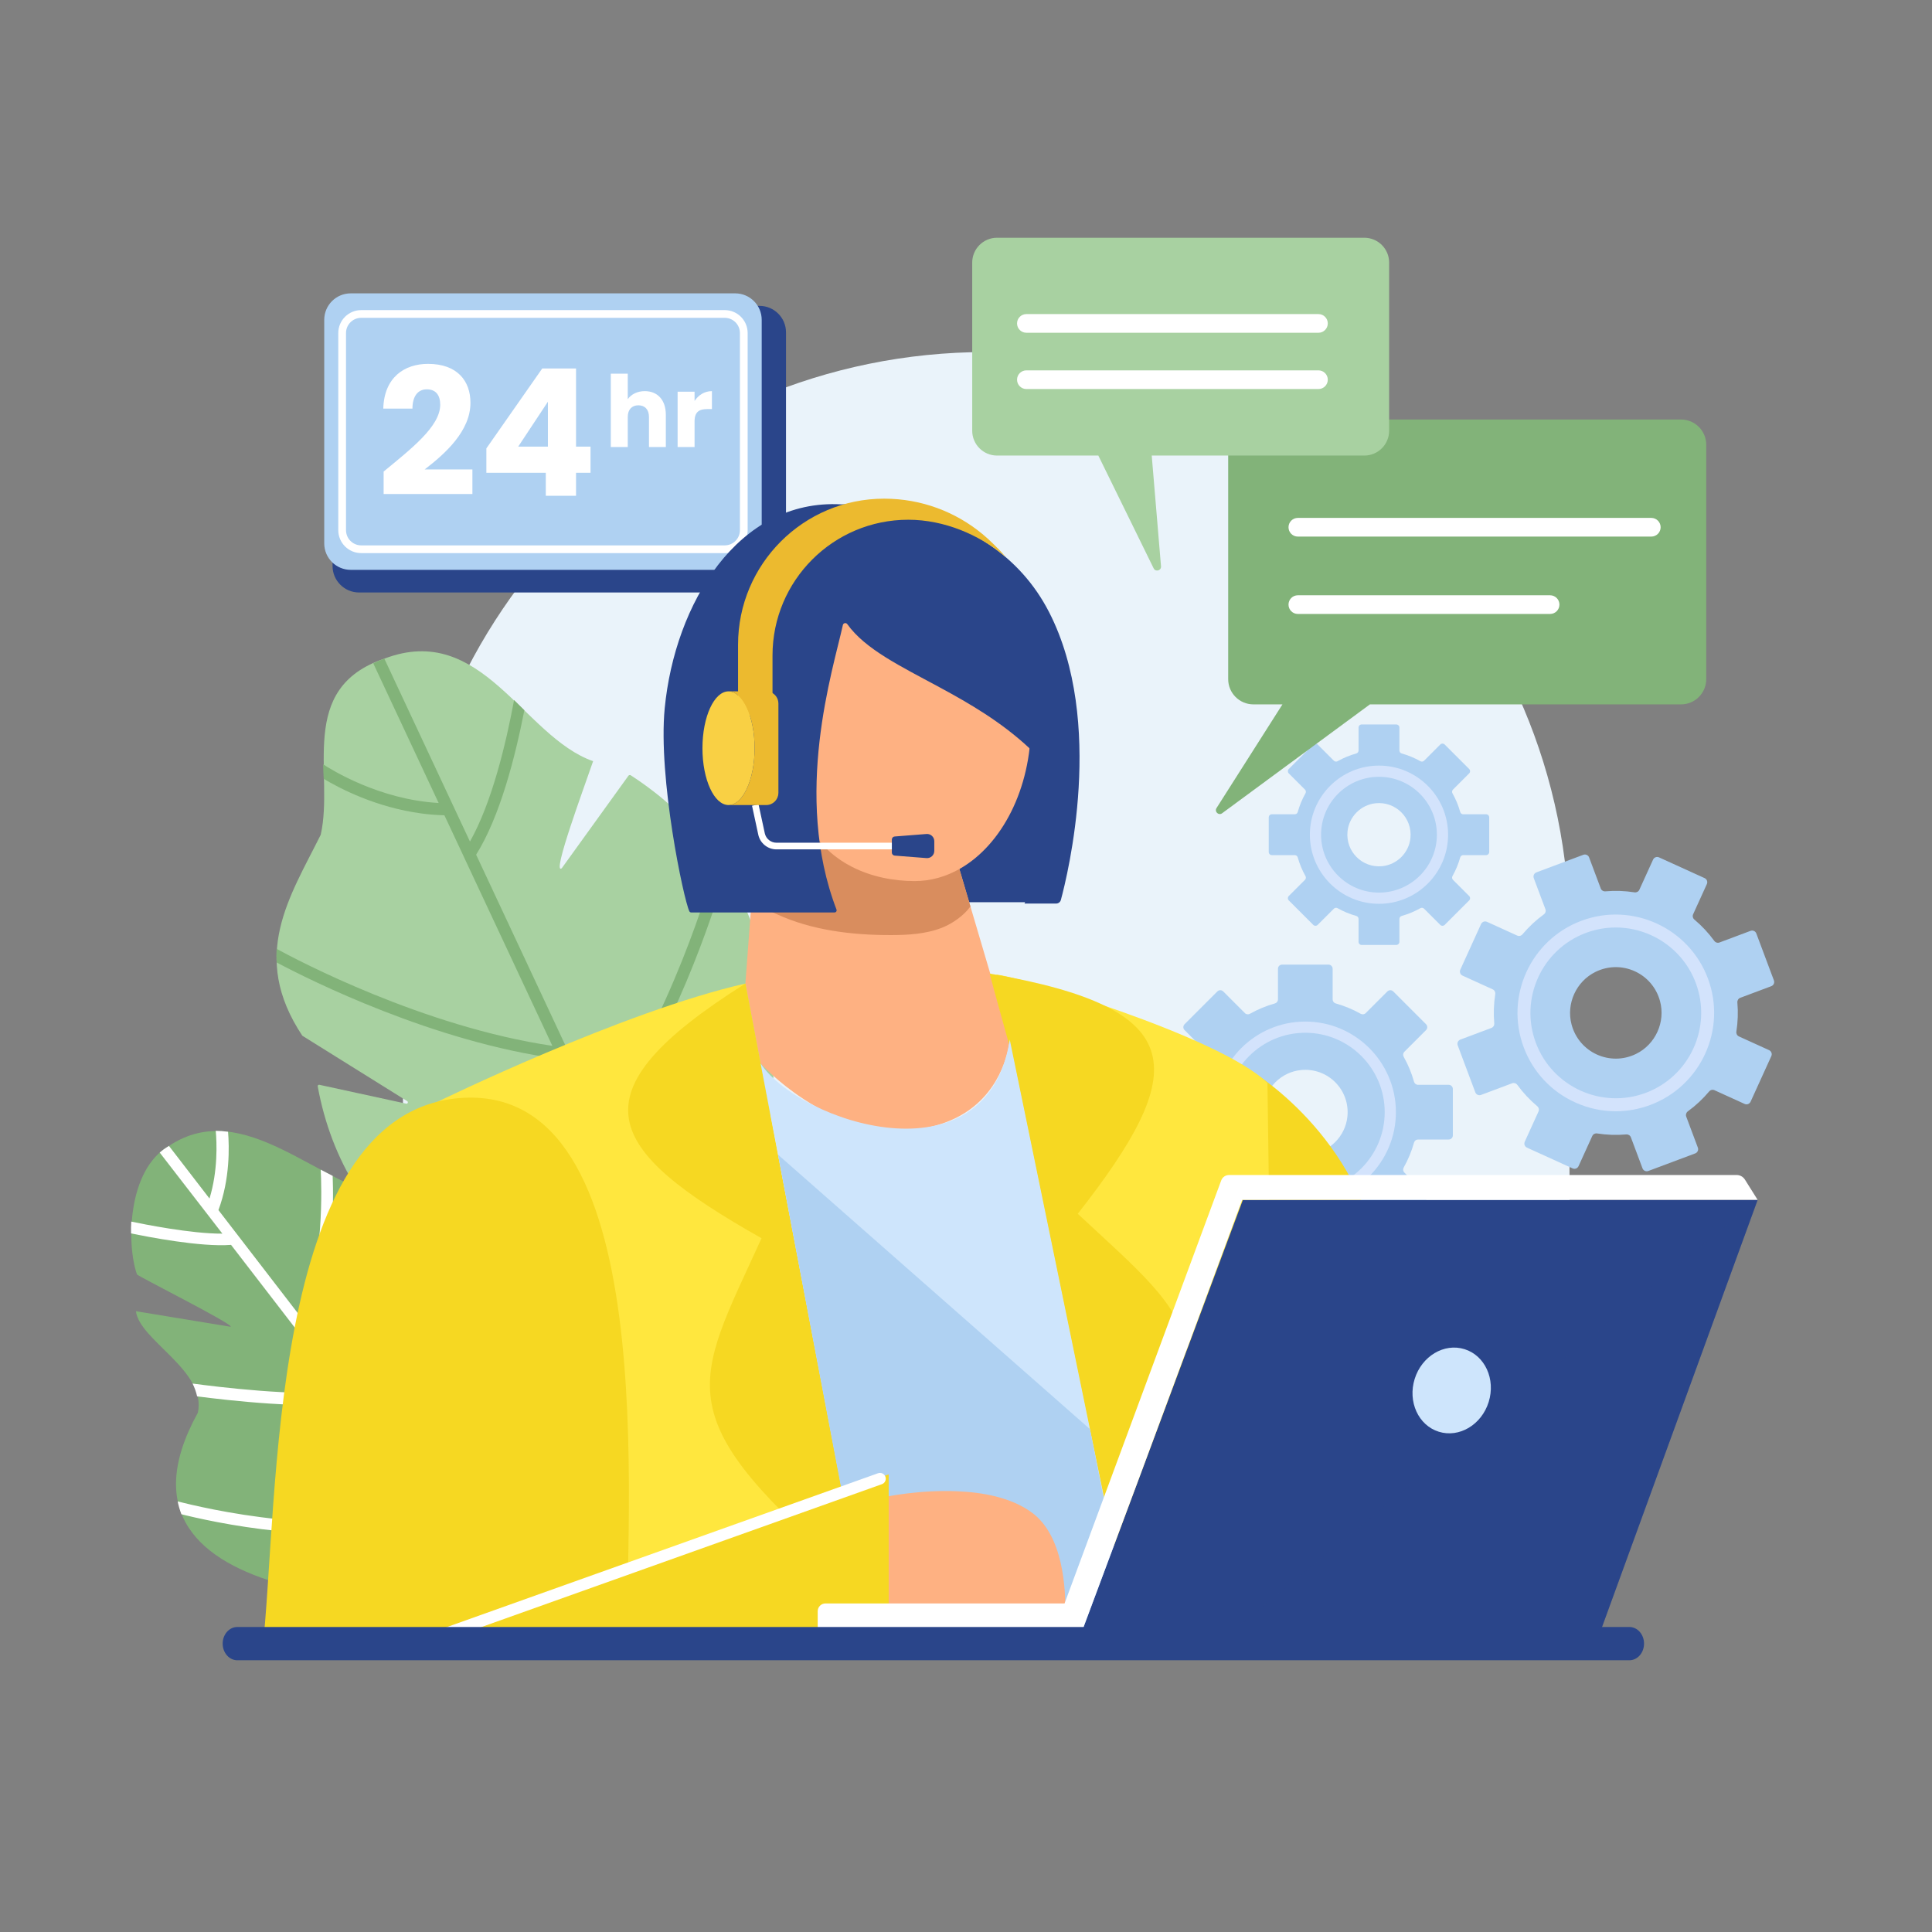
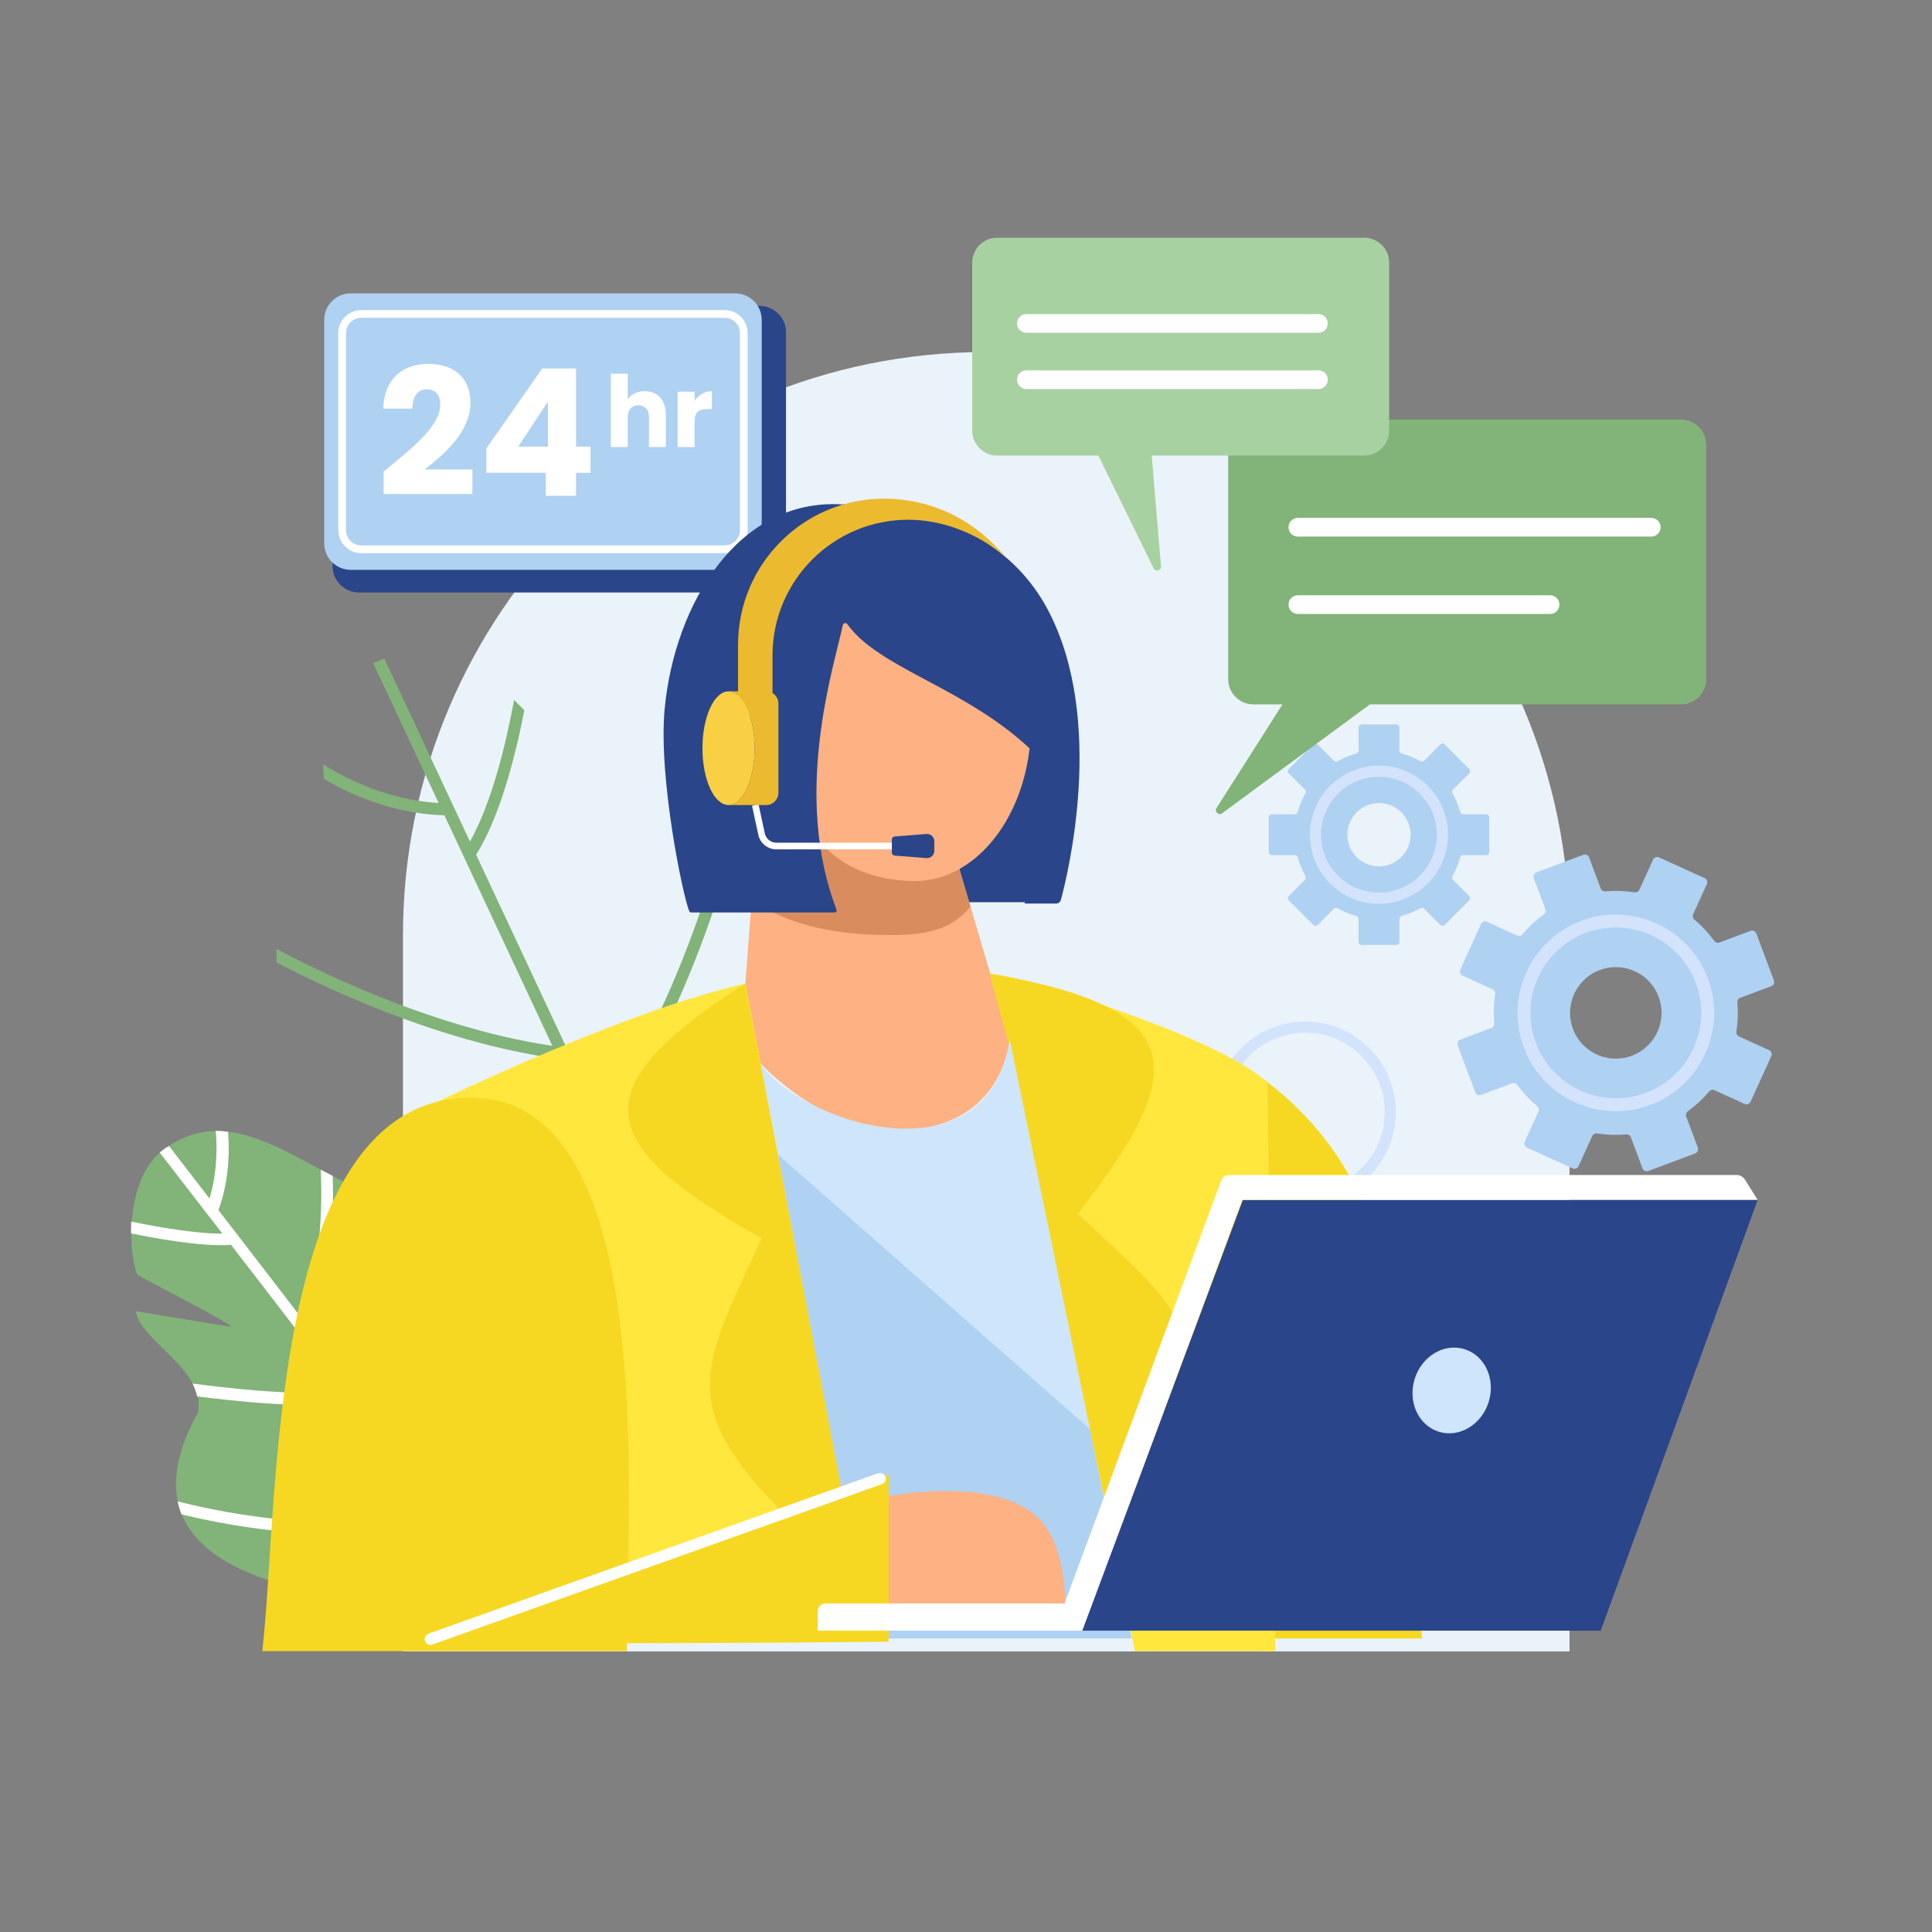
<svg xmlns="http://www.w3.org/2000/svg" version="1.1" x="0px" y="0px" viewBox="0 0 500 500" style="enable-background:new 0 0 500 500;" xml:space="preserve">
  <rect x="0" y="0" width="500" height="500" fill="#808080" stroke="none" />
  <g id="BACKGROUND">
    <g>
      <path style="fill:#EAF3FA;" d="M104.288,427.384V242.057c0-83.367,67.582-150.949,150.949-150.949h0    c83.367,0,150.949,67.582,150.949,150.949v185.326" />
    </g>
    <g>
      <g>
        <g>
          <path style="fill:#AFD1F2;" d="M459.086,253.727l-4.551-12.144c-0.225-0.601-0.894-0.905-1.495-0.68l-8.033,3.01      c-0.493,0.185-1.041,0.01-1.351-0.415c-1.505-2.061-3.239-3.908-5.152-5.517c-0.403-0.339-0.54-0.898-0.322-1.377l3.552-7.808      c0.266-0.584,0.008-1.272-0.576-1.538l-11.805-5.37c-0.584-0.266-1.272-0.008-1.538,0.576l-3.552,7.808      c-0.218,0.479-0.729,0.744-1.249,0.663c-2.469-0.385-5.001-0.478-7.544-0.258c-0.524,0.045-1.016-0.253-1.201-0.746l-3.01-8.033      c-0.225-0.6-0.894-0.905-1.495-0.68l-12.144,4.551c-0.601,0.225-0.905,0.894-0.68,1.495l3.01,8.033      c0.185,0.493,0.01,1.041-0.415,1.351c-2.062,1.505-3.909,3.239-5.517,5.152c-0.339,0.403-0.898,0.54-1.377,0.322l-7.808-3.552      c-0.584-0.266-1.272-0.007-1.538,0.576l-5.37,11.805c-0.266,0.584-0.008,1.272,0.576,1.538l7.808,3.552      c0.479,0.218,0.743,0.729,0.662,1.249c-0.385,2.469-0.478,5.001-0.258,7.544c0.045,0.524-0.253,1.016-0.746,1.201l-8.033,3.01      c-0.6,0.225-0.905,0.894-0.68,1.495l4.551,12.144c0.225,0.601,0.894,0.905,1.495,0.68l8.033-3.01      c0.493-0.185,1.041-0.01,1.352,0.415c1.505,2.061,3.239,3.908,5.152,5.517c0.403,0.339,0.54,0.898,0.322,1.377l-3.552,7.808      c-0.266,0.584-0.008,1.272,0.576,1.538l11.805,5.37c0.584,0.266,1.272,0.008,1.538-0.576l3.552-7.808      c0.218-0.479,0.73-0.743,1.25-0.662c2.469,0.385,5.001,0.478,7.544,0.258c0.524-0.046,1.016,0.253,1.201,0.746l3.01,8.033      c0.225,0.6,0.894,0.905,1.495,0.68l12.145-4.551c0.6-0.225,0.905-0.894,0.68-1.495l-3.01-8.033      c-0.185-0.493-0.01-1.041,0.415-1.352c2.061-1.505,3.908-3.239,5.517-5.152c0.339-0.403,0.898-0.54,1.377-0.322l7.808,3.552      c0.584,0.266,1.272,0.008,1.538-0.576l5.37-11.805c0.266-0.584,0.008-1.272-0.576-1.538l-7.808-3.552      c-0.479-0.218-0.744-0.729-0.663-1.249c0.385-2.469,0.478-5.001,0.258-7.544c-0.045-0.524,0.253-1.016,0.746-1.201l8.033-3.01      C459.006,254.997,459.311,254.327,459.086,253.727z M429.624,259.131c1.43,5.381-1.194,11.15-6.189,13.608      c-6.751,3.322-14.785-0.333-16.718-7.604c-1.43-5.381,1.194-11.15,6.19-13.607C419.658,248.206,427.691,251.86,429.624,259.131z      " />
        </g>
        <g>
          <g>
            <path style="fill:#D3E3FC;" d="M418.158,287.593c-3.586,0-7.162-0.767-10.523-2.297c-6.187-2.815-10.907-7.869-13.292-14.234       c-4.924-13.138,1.76-27.833,14.899-32.756c13.136-4.926,27.833,1.759,32.756,14.899l0,0       c4.924,13.138-1.76,27.833-14.899,32.756C424.193,287.05,421.172,287.593,418.158,287.593z M418.146,240.036       c-2.572,0-5.183,0.451-7.73,1.405c-11.41,4.275-17.213,17.037-12.939,28.446c4.275,11.409,17.034,17.215,28.446,12.939       c11.409-4.275,17.213-17.036,12.939-28.446C435.541,245.516,427.098,240.036,418.146,240.036z" />
          </g>
        </g>
      </g>
      <g>
        <g>
          <path style="fill:#AFD1F2;" d="M385.408,220.504v-8.967c0-0.443-0.359-0.803-0.803-0.803h-5.931      c-0.364,0-0.677-0.246-0.774-0.597c-0.474-1.7-1.149-3.316-1.997-4.821c-0.179-0.317-0.132-0.712,0.126-0.97l4.194-4.194      c0.314-0.314,0.314-0.822,0-1.135l-6.34-6.34c-0.313-0.314-0.822-0.314-1.135,0l-4.194,4.194      c-0.257,0.257-0.653,0.305-0.97,0.126c-1.505-0.849-3.122-1.523-4.821-1.997c-0.35-0.098-0.597-0.411-0.597-0.774v-5.931      c0-0.443-0.359-0.803-0.803-0.803h-8.967c-0.443,0-0.803,0.359-0.803,0.803v5.931c0,0.364-0.246,0.677-0.597,0.774      c-1.7,0.474-3.316,1.149-4.821,1.997c-0.317,0.179-0.712,0.132-0.97-0.126l-4.194-4.194c-0.314-0.314-0.822-0.314-1.135,0      l-6.34,6.34c-0.314,0.313-0.314,0.822,0,1.135l4.194,4.194c0.257,0.257,0.304,0.653,0.126,0.97      c-0.849,1.505-1.523,3.121-1.997,4.821c-0.098,0.35-0.41,0.597-0.774,0.597h-5.931c-0.443,0-0.803,0.359-0.803,0.803v8.967      c0,0.443,0.359,0.803,0.803,0.803h5.931c0.364,0,0.677,0.246,0.774,0.597c0.474,1.7,1.149,3.316,1.997,4.821      c0.179,0.317,0.131,0.712-0.126,0.97l-4.194,4.194c-0.314,0.313-0.314,0.822,0,1.135l6.34,6.34c0.314,0.313,0.822,0.313,1.135,0      l4.194-4.194c0.257-0.257,0.653-0.305,0.97-0.126c1.505,0.849,3.121,1.523,4.821,1.997c0.35,0.098,0.597,0.411,0.597,0.774      v5.931c0,0.443,0.359,0.803,0.803,0.803h8.967c0.443,0,0.803-0.359,0.803-0.803v-5.931c0-0.364,0.246-0.676,0.597-0.774      c1.7-0.474,3.316-1.149,4.821-1.997c0.317-0.179,0.712-0.132,0.97,0.126l4.194,4.194c0.314,0.313,0.822,0.313,1.135,0l6.34-6.34      c0.314-0.314,0.314-0.822,0-1.135l-4.194-4.194c-0.257-0.257-0.304-0.653-0.126-0.97c0.849-1.505,1.523-3.122,1.997-4.821      c0.098-0.35,0.411-0.597,0.774-0.597h5.931C385.048,221.307,385.408,220.947,385.408,220.504z M365.022,216.856      c-0.379,3.831-3.478,6.929-7.308,7.309c-5.177,0.513-9.491-3.802-8.979-8.979c0.379-3.83,3.478-6.929,7.309-7.308      C361.22,207.365,365.535,211.679,365.022,216.856z" />
        </g>
        <g>
          <g>
            <path style="fill:#D3E3FC;" d="M356.878,233.906c-9.862,0-17.886-8.023-17.886-17.886c0-9.862,8.024-17.886,17.886-17.886       c9.862,0,17.886,8.023,17.886,17.886C374.764,225.883,366.74,233.906,356.878,233.906z M356.878,201.036       c-8.263,0-14.984,6.722-14.984,14.984c0,8.262,6.721,14.984,14.984,14.984c8.263,0,14.984-6.722,14.984-14.984       C371.863,207.758,365.141,201.036,356.878,201.036z" />
          </g>
        </g>
      </g>
      <g>
        <g>
-           <path style="fill:#AFD1F2;" d="M375.998,293.829v-12.002c0-0.594-0.481-1.075-1.075-1.075h-7.939      c-0.487,0-0.906-0.329-1.036-0.798c-0.635-2.275-1.538-4.439-2.673-6.454c-0.239-0.424-0.176-0.954,0.168-1.298l5.614-5.614      c0.42-0.42,0.42-1.1,0-1.52l-8.487-8.487c-0.42-0.42-1.1-0.42-1.52,0l-5.614,5.614c-0.344,0.344-0.874,0.408-1.298,0.168      c-2.015-1.136-4.178-2.038-6.454-2.673c-0.469-0.131-0.798-0.549-0.798-1.036v-7.939c0-0.594-0.481-1.075-1.075-1.075h-12.002      c-0.594,0-1.075,0.481-1.075,1.075v7.939c0,0.487-0.33,0.905-0.799,1.036c-2.275,0.635-4.439,1.538-6.454,2.673      c-0.424,0.239-0.953,0.176-1.298-0.168l-5.614-5.614c-0.42-0.42-1.1-0.42-1.52,0l-8.487,8.487c-0.42,0.42-0.42,1.1,0,1.52      l5.614,5.614c0.345,0.344,0.408,0.874,0.168,1.298c-1.136,2.015-2.038,4.178-2.673,6.454c-0.131,0.469-0.55,0.798-1.036,0.798      h-7.939c-0.594,0-1.075,0.481-1.075,1.075v12.002c0,0.594,0.481,1.075,1.075,1.075h7.939c0.487,0,0.906,0.33,1.036,0.799      c0.635,2.275,1.538,4.439,2.673,6.454c0.239,0.424,0.176,0.953-0.168,1.298l-5.614,5.614c-0.42,0.42-0.42,1.1,0,1.52      l8.487,8.487c0.42,0.42,1.1,0.42,1.52,0l5.614-5.614c0.344-0.344,0.874-0.408,1.298-0.168c2.015,1.136,4.178,2.038,6.454,2.673      c0.469,0.131,0.799,0.549,0.799,1.036v7.939c0,0.594,0.481,1.075,1.075,1.075h12.002c0.594,0,1.075-0.481,1.075-1.075v-7.939      c0-0.487,0.33-0.905,0.798-1.036c2.275-0.635,4.439-1.538,6.454-2.673c0.424-0.239,0.954-0.176,1.298,0.168l5.614,5.614      c0.42,0.42,1.1,0.42,1.52,0l8.487-8.487c0.42-0.42,0.42-1.1,0-1.52l-5.614-5.614c-0.344-0.345-0.408-0.874-0.168-1.298      c1.136-2.015,2.038-4.178,2.673-6.454c0.131-0.469,0.549-0.799,1.036-0.799h7.939      C375.517,294.903,375.998,294.422,375.998,293.829z M348.71,288.945c-0.508,5.128-4.655,9.275-9.783,9.783      c-6.929,0.686-12.705-5.089-12.019-12.019c0.508-5.128,4.655-9.275,9.783-9.783C343.621,276.241,349.396,282.016,348.71,288.945      z" />
-         </g>
+           </g>
        <g>
          <g>
            <path style="fill:#D3E3FC;" d="M337.809,311.278c-12.93,0-23.45-10.52-23.45-23.45c0-12.93,10.52-23.45,23.45-23.45       s23.45,10.52,23.45,23.45C361.259,300.758,350.74,311.278,337.809,311.278z M337.809,267.279       c-11.33,0-20.549,9.219-20.549,20.549c0,11.33,9.219,20.549,20.549,20.549c11.33,0,20.549-9.219,20.549-20.549       C358.358,276.497,349.14,267.279,337.809,267.279z" />
          </g>
        </g>
      </g>
    </g>
    <g>
      <g>
        <g>
          <path style="fill:#82B379;" d="M133.624,413.25c-0.362,0.924-0.548,1.429-0.617,1.572      c-21.819,1.019-110.479,2.717-81.797-49.221c2.308-10.922-15.056-18.618-16.038-26.261c0.001,0,24.506,4.027,24.506,4.027      c1.173-0.459-24.326-13.246-24.23-13.556c-2.76-7.818-2.471-27.097,8.279-33.25c19.494-12.97,38.991,10.707,58.216,13.776      c2.21,9.255,2.431,33.31,2.431,33.31l8.908-27.27C151.611,337.408,144.736,385.047,133.624,413.25z" />
        </g>
        <g>
          <path style="fill:#FFFFFF;" d="M133.624,413.25c-0.346,0.901-0.564,1.436-0.603,1.556l-0.014,0.017c0,0-0.626,0.038-1.77,0.082      l-17.062-22.148c-23.098,8.439-55.008,2.075-66.028-0.576c-0.432-0.104-0.837-0.201-1.201-0.299      c-0.43-1.148-0.752-2.25-0.961-3.325c6.085,1.583,41.684,10.187,66.287,1.733l-21.025-27.299      c-11.659,1.781-32.192-0.563-40.235-1.613c-0.25-1.154-0.651-2.255-1.172-3.316c6.068,0.823,26.921,3.413,39.2,2.07      l-29.243-37.96c-7.867,0.614-21.707-2.099-25.873-2.972c-0.032-0.983-0.015-2.003,0.048-3.052      c2.879,0.603,15.538,3.181,23.58,3.116l-16.215-20.978c0,0,0.693-0.594,1.055-0.854c0.461-0.331,1.335-0.87,1.335-0.87      l10.491,13.615c2.209-7.197,1.893-14.485,1.618-17.515c1.063,0.007,2.117,0.091,3.185,0.239      c0.323,3.867,0.522,12.221-2.489,20.27l21.623,28.08c5.741-14.852,5.076-34.329,4.846-38.542      c1.032,0.547,2.067,1.084,3.094,1.61c0.27,6.859,0.311,25.419-5.809,39.693l40.211,52.197      c13.791-26.563,13.068-56.388,12.861-60.944l3.076,5.117c-0.121,11.131-1.882,36.062-13.922,58.451L133.624,413.25z" />
        </g>
      </g>
      <g>
        <g>
-           <path style="fill:#A8D1A1;" d="M180.829,344.242c-0.602,1.079-0.949,1.649-0.949,1.649      c-58.238,0.308-90.672-26.553-97.659-64.763c-0.028-0.243,0.193-0.438,0.432-0.386l22.472,4.884      c0.391,0.085,0.604-0.44,0.265-0.651l-27.149-16.932c-13.725-20.671-3.237-35.911,4.761-52.004      c3.586-15.751-6.327-37.871,16.466-45.581c25.28-9.659,35.867,20.153,54.03,26.537c-2.132,6.265-10.876,29.793-8.107,27.695      c0.001,0,17.248-23.93,17.248-23.93c0.143-0.199,0.424-0.244,0.624-0.103C223.665,239.99,195.395,321.2,180.829,344.242z" />
-         </g>
+           </g>
        <g>
          <path style="fill:#82B379;" d="M180.829,344.242c-0.602,1.079-0.949,1.649-0.949,1.649c-0.574-0.003-1.138,0.006-1.711-0.007      l-0.01-0.001l-11.898-25.412l-0.009-0.012c-12.02,1.865-27.933,0.741-41.996-1.119c-10.883-1.44-20.665-3.318-26.668-4.561      c-1.062-1.278-2.043-2.545-2.96-3.815c9.942,2.16,47.439,9.76,70.269,6.57l-20.378-43.514      c-32.322-4.348-64.272-20.347-72.923-24.935c-0.081-1.201-0.082-2.38-0.013-3.529c5.266,2.878,37.912,20.158,71.366,25.105      l-22.884-48.876c-0.032-0.077-0.064-0.144-0.096-0.221l-4.958-10.571c-2.029-0.049-3.99-0.215-5.898-0.467      c-11.776-1.557-21.205-6.489-25.334-8.966c-0.066-1.24-0.12-2.489-0.15-3.756c2.094,1.373,14.509,9.141,29.893,10.007      l-16.919-36.137l1.335-0.627l0.077-0.032c0.487-0.207,0.971-0.393,1.452-0.559l22.158,47.34      c5.66-10.043,9.312-25.268,11.42-36.626c0.897,0.87,1.783,1.749,2.658,2.627c-2.346,12.057-6.322,27.594-12.481,37.394      l31.883,68.112c18.545-26.186,28.586-60.437,30.381-66.911c0.792,1.117,1.552,2.23,2.269,3.358      c-3.142,10.658-13.434,42.465-31.128,66.791L180.829,344.242z" />
        </g>
      </g>
    </g>
  </g>
  <g id="OBJECTS">
    <g>
      <g>
        <g>
          <path style="fill:#82B379;" d="M435.044,108.57H324.381c-3.605,0-6.528,2.923-6.528,6.528v60.666      c0,3.605,2.923,6.528,6.528,6.528h7.515l-17.062,26.832c-0.597,0.939,0.548,2.01,1.445,1.349l38.253-28.181h80.512      c3.605,0,6.528-2.923,6.528-6.528v-60.666C441.572,111.493,438.65,108.57,435.044,108.57z" />
        </g>
        <g>
          <g>
            <path style="fill:#FFFFFF;" d="M427.354,138.869h-91.471c-1.335,0-2.418-1.082-2.418-2.418c0-1.335,1.082-2.418,2.418-2.418       h91.471c1.335,0,2.418,1.082,2.418,2.418C429.771,137.787,428.689,138.869,427.354,138.869z" />
          </g>
          <g>
            <path style="fill:#FFFFFF;" d="M401.162,158.892h-65.279c-1.335,0-2.418-1.082-2.418-2.418c0-1.335,1.082-2.418,2.418-2.418       h65.279c1.335,0,2.418,1.082,2.418,2.418C403.579,157.81,402.497,158.892,401.162,158.892z" />
          </g>
        </g>
      </g>
      <g>
        <g>
          <path style="fill:#A8D1A1;" d="M353.083,61.528h-95.051c-3.548,0-6.424,2.876-6.424,6.424v43.52      c0,3.548,2.876,6.424,6.424,6.424h26.214l14.319,29.193c0.49,0.998,1.998,0.581,1.905-0.527l-2.405-28.666h55.019      c3.548,0,6.424-2.876,6.424-6.424v-43.52C359.507,64.404,356.631,61.528,353.083,61.528z" />
        </g>
        <g>
          <g>
            <path style="fill:#FFFFFF;" d="M341.213,86.119h-75.584c-1.335,0-2.418-1.082-2.418-2.418c0-1.335,1.082-2.418,2.418-2.418       h75.584c1.335,0,2.418,1.082,2.418,2.418C343.631,85.037,342.548,86.119,341.213,86.119z" />
          </g>
          <g>
            <path style="fill:#FFFFFF;" d="M341.213,100.684h-75.584c-1.335,0-2.418-1.082-2.418-2.418c0-1.335,1.082-2.418,2.418-2.418       h75.584c1.335,0,2.418,1.082,2.418,2.418C343.631,99.602,342.548,100.684,341.213,100.684z" />
          </g>
        </g>
      </g>
    </g>
    <g>
      <g>
        <path style="fill:#2A458A;" d="M196.56,153.333H92.921c-3.787,0-6.857-3.07-6.857-6.857V86.018c0-3.787,3.07-6.857,6.857-6.857     h103.64c3.787,0,6.857,3.07,6.857,6.857v60.458C203.417,150.263,200.347,153.333,196.56,153.333z" />
      </g>
      <g>
        <path style="fill:#AFD1F2;" d="M190.271,147.477H90.769c-3.787,0-6.857-3.07-6.857-6.857V82.777c0-3.787,3.07-6.857,6.857-6.857     h99.502c3.787,0,6.857,3.07,6.857,6.857v57.842C197.128,144.407,194.058,147.477,190.271,147.477z" />
      </g>
      <g>
        <path style="fill:none;stroke:#FFFFFF;stroke-width:2;stroke-linecap:round;stroke-miterlimit:10;" d="M187.556,142.144H93.484     c-2.727,0-4.937-2.21-4.937-4.937V86.191c0-2.727,2.21-4.937,4.937-4.937h94.072c2.727,0,4.937,2.21,4.937,4.937v51.016     C192.493,139.933,190.283,142.144,187.556,142.144z" />
      </g>
      <g>
        <g>
          <g>
            <path style="fill:#FFFFFF;" d="M99.282,122.041c7.094-5.858,14.646-11.671,14.646-17.3c0-2.426-1.099-3.982-3.479-3.982       c-2.334,0-3.707,1.831-3.707,4.989H99.19c0.229-8.101,5.492-11.579,11.579-11.579c7.598,0,10.985,4.44,10.985,10.069       c0,7.323-6.545,13.181-11.854,17.255h12.358v6.362H99.282V122.041z" />
          </g>
          <g>
            <path style="fill:#FFFFFF;" d="M141.249,122.361h-15.378v-6.316l14.463-20.687h8.742v20.229h3.753v6.774h-3.753v5.95h-7.827       V122.361z M141.798,115.588v-11.625l-7.689,11.625H141.798z" />
          </g>
        </g>
        <g>
          <g>
            <path style="fill:#FFFFFF;" d="M158.076,96.709h4.388v6.594c0.872-1.231,2.437-2.078,4.413-2.078       c3.259,0,5.439,2.258,5.439,6.107v8.364h-4.362v-7.775c0-1.95-1.078-3.028-2.745-3.028s-2.745,1.078-2.745,3.028v7.775h-4.388       V96.709z" />
          </g>
          <g>
            <path style="fill:#FFFFFF;" d="M179.754,115.697h-4.388v-14.317h4.388v2.386c1.001-1.514,2.566-2.54,4.49-2.54v4.644h-1.206       c-2.078,0-3.284,0.718-3.284,3.181V115.697z" />
          </g>
        </g>
      </g>
    </g>
    <g>
      <path style="fill:#F6D822;" d="M322.298,276.184c0,0,27.774,15.521,34.309,48.196c6.535,32.676,11.436,99.66,11.436,99.66h-48.919    L322.298,276.184z" />
      <g>
        <path style="fill:#2A458A;" d="M272.398,205.911v4.48c-0.357,14.023-4.143,23.102-4.143,23.102h-25.163v-64.3     c8.82,4.767,18.285,10.267,26.659,18.107C271.476,193.998,272.229,200.271,272.398,205.911z" />
      </g>
      <g>
        <g>
          <g>
            <g>
              <path style="fill:#FEB182;" d="M261.327,269.069c0,0-0.756,10.942-10.091,17.894c-4.001,2.972-9.556,5.219-17.285,5.555        c-20.403,0.914-36.606-16.749-37.1-17.285l-3.948-20.687l3.497-46.735c14.911,6.773,42.58,10.849,50.855,13.601        L261.327,269.069z" />
            </g>
            <path style="fill:#D98D5E;" d="M247.254,221.412c-8.275-2.751-35.943-6.827-50.855-13.601l-1.9,25.394       c2.06,1.405,4.886,2.629,6.523,3.382c9.093,4.185,19.456,5.422,29.469,5.412c4.548-0.005,9.206-0.268,13.393-1.944       c2.541-1.018,5.455-2.997,7.264-5.455L247.254,221.412z" />
          </g>
          <g>
            <g>
              <g>
                <path style="fill:#FFE73E;" d="M222.442,409.478l0.195,14.563h-60.37c-0.124-34.775-1.344-134.999-49.093-138.871         c-0.005-0.005,48.033-23.457,79.728-30.624c0.229,1.224,4.382,22.942,4.41,23.197h0.021         C204.052,313.079,215.731,374.273,222.442,409.478z" />
              </g>
            </g>
            <g>
              <g>
                <path style="fill:#FFE73E;" d="M328.016,280.269l2.014,147.04h-36.323c-7.786-37.765-27.964-136.856-35.845-175.072         C262.641,252.404,315.597,268.085,328.016,280.269z" />
              </g>
            </g>
            <g>
              <g>
-                 <path style="fill:#F6D822;" d="M222.442,409.478c-50.614-43.094-42.992-50.336-25.354-89.021         c-40.727-23.033-49.455-37.39-4.186-65.914c0.229,1.225,4.38,22.947,4.416,23.203h0.012         C199.581,289.643,219.645,394.792,222.442,409.478z" />
+                 <path style="fill:#F6D822;" d="M222.442,409.478c-50.614-43.094-42.992-50.336-25.354-89.021         c-40.727-23.033-49.455-37.39-4.186-65.914c0.229,1.225,4.38,22.947,4.416,23.203h0.012         C199.581,289.643,219.645,394.792,222.442,409.478" />
              </g>
            </g>
            <g>
              <g>
                <path style="fill:#F6D822;" d="M289.51,406.083c30.307-59.164,20.496-62.944-10.585-91.954         c28.835-36.847,29.932-53.103-22.801-62.165c0.257,1.22,6.204,22.533,6.269,22.783l-0.011,0.005         C264.847,286.605,286.483,391.441,289.51,406.083z" />
              </g>
            </g>
            <g>
              <g>
                <path style="fill:#F6D822;" d="M162.219,427.309H67.878c4.351-37.429,1.185-138.871,50.853-143.11         C171.818,279.668,161.907,391.973,162.219,427.309z" />
              </g>
            </g>
            <g>
              <g>
                <path style="fill:#CEE5FC;" d="M290.394,410.266h-67.805c-7-36.745-18.723-98.194-25.738-135.032         c9.913,15.099,58.592,31.45,64.476-6.164C267.436,298.715,284.533,381.831,290.394,410.266z" />
              </g>
            </g>
            <g>
              <g>
                <path style="fill:#AFD1F2;" d="M292.89,424.041h-67.805c-4.757-24.987-18.857-99.581-23.739-125.212         c0.007-0.005,80.714,71.028,80.731,71.029C282.566,372.269,292.628,422.698,292.89,424.041z" />
              </g>
            </g>
          </g>
        </g>
      </g>
      <g>
        <g>
          <g>
            <g>
              <g>
                <path style="fill:#FEB182;" d="M266.814,187.396c0,16.811-7.565,31.243-18.353,37.412c-3.61,2.068-7.582,3.214-11.744,3.214         c-10.943,0-23.029-4.473-28.293-16.269c-2.74-6.118-3.154-16.387-3.154-24.048c0-22.428,14.826-40.928,31.447-40.928         C253.338,146.778,266.814,164.968,266.814,187.396z" />
              </g>
            </g>
            <g>
              <g>
                <path style="fill:#2A458A;" d="M273.321,233.839h-8.17c0,0,3.291-7.893,3.602-20.085c0.035-1.249,0.035-2.55,0-3.895         c-0.146-4.903-0.801-10.357-2.301-16.182c-7.281-6.816-15.509-11.598-23.178-15.742         c-10.164-5.499-19.339-9.887-23.996-16.405c-0.323-0.452-1.024-0.314-1.143,0.228c-2.563,11.632-12.998,44.018-1.652,73.63         c0.141,0.367-0.124,0.759-0.517,0.759h-37.062c-0.214,0-0.407-0.116-0.501-0.308c-1.461-2.971-8.122-34.498-6.379-52.523         c2.621-27.105,18.983-54.262,45.676-52.789c0,0,38.313-2.35,53.821,27.93c14.533,28.378,4.807,67.882,3.034,74.441         C274.404,233.458,273.899,233.839,273.321,233.839z" />
              </g>
            </g>
          </g>
          <g>
            <g>
              <g>
                <path style="fill:#2A458A;" d="M239.777,222.076l-8.238-0.646c-0.413-0.032-0.732-0.377-0.732-0.792v-3.362         c0-0.415,0.319-0.76,0.732-0.792l8.238-0.646c1.088-0.085,2.018,0.775,2.018,1.866v2.507         C241.794,221.302,240.865,222.162,239.777,222.076z" />
              </g>
            </g>
            <g>
              <g>
                <g>
                  <path style="fill:#FFFFFF;" d="M230.806,219.819h-29.87c-2.245,0-4.217-1.593-4.691-3.787l-1.621-7.508l1.685-0.364          l1.621,7.508c0.303,1.406,1.568,2.427,3.007,2.427h29.87V219.819z" />
                </g>
              </g>
            </g>
            <g>
              <g>
                <path style="fill:#ECBA2F;" d="M260.283,144.193c-0.207-0.181-0.414-0.362-0.629-0.534c-6.161-5.153-15.182-9.151-24.6-9.151         c-19.396,0-35.129,15.725-35.129,35.129v15.57h-8.918v-18.344c0-20.878,16.931-37.809,37.809-37.809         c9.65,0,18.499,3.421,25.401,9.125c0.009,0.009,0.017,0.009,0.026,0.017c0.974,0.81,1.913,1.663,2.809,2.559         c1.06,1.06,2.068,1.999,2.999,3.154C260.136,144.004,260.205,144.099,260.283,144.193z" />
              </g>
            </g>
            <g>
              <g>
                <path style="fill:#F9D044;" d="M195.295,193.638c0,8.124-3.024,14.705-6.751,14.705c-3.727,0-6.751-6.581-6.751-14.705         c0-8.124,3.024-14.715,6.751-14.715C192.271,178.922,195.295,185.513,195.295,193.638z" />
              </g>
            </g>
            <g>
              <g>
                <path style="fill:#ECBA2F;" d="M201.45,182.063v23.138c0,0.032,0,0.074-0.011,0.107c-0.053,1.682-1.427,3.035-3.131,3.035         h-9.764c3.727,0,6.751-6.581,6.751-14.705c0-8.124-3.024-14.715-6.751-14.715h9.764c0.447,0,0.873,0.096,1.257,0.255         C200.673,179.667,201.45,180.775,201.45,182.063z" />
              </g>
            </g>
          </g>
        </g>
      </g>
    </g>
    <g>
      <g>
        <g>
          <g>
            <g>
              <path style="fill:#FEB182;" d="M275.683,419.618h-51.221c-2.412-7.36-3.719-17.86,2.202-28.343        c0.518-0.912,1.097-1.833,1.737-2.746c0.114-0.184,0.246-0.368,0.377-0.553c0.097-0.132,0.184-0.254,0.272-0.377        c0.053-0.061,0.096-0.123,0.14-0.184c0.009-0.009,0.018-0.026,0.026-0.035c0,0,8.641-1.851,18.378-1.447        c6.807,0.263,14.158,1.632,19.439,5.509C274.92,397.222,276.017,410.363,275.683,419.618z" />
            </g>
          </g>
        </g>
      </g>
      <g>
        <path style="fill:#F6D822;" d="M229.989,381.563c0,0-39.186,13.911-119.149,43.757c93.125,0,119.149-0.461,119.149-0.461V381.563     z" />
        <path style="fill:#FFFFFF;" d="M111.404,425.694c-0.616,0-1.194-0.382-1.413-0.996c-0.278-0.78,0.129-1.639,0.909-1.917     l116.333-41.505c0.778-0.279,1.638,0.128,1.917,0.909c0.278,0.78-0.129,1.639-0.909,1.917l-116.333,41.505     C111.741,425.666,111.571,425.694,111.404,425.694z" />
      </g>
    </g>
    <g>
      <g>
        <g>
          <g>
            <polygon style="fill:#2A458A;" points="454.876,310.527 414.258,422.015 280.073,422.015 295.402,380.913 321.658,310.527             " />
          </g>
        </g>
        <g>
          <g>
            <path style="fill:#CEE5FC;" d="M385.268,362.834c-1.841,5.9-7.62,9.346-12.908,7.696c-5.288-1.65-8.082-7.77-6.242-13.67       c1.841-5.9,7.62-9.346,12.908-7.696C384.315,350.814,387.109,356.934,385.268,362.834z" />
          </g>
        </g>
        <g style="opacity:0.3;">
          <g>
            <polygon style="fill:#2A458A;" points="454.876,310.527 414.258,422.015 319.124,422.015      " />
          </g>
        </g>
        <g>
          <g>
            <path style="fill:#FFFFFF;" d="M454.879,310.525l-3.302-5.257c-0.46-0.732-1.264-1.177-2.129-1.177l-131.385,0.004       c-0.898,0-1.702,0.559-2.013,1.401l-40.541,109.478h-61.882c-1.107,0-2.005,0.898-2.005,2.005v5.036h68.451l15.329-41.102       l26.069-70.388H454.879z" />
          </g>
        </g>
      </g>
      <g>
        <g>
-           <path style="fill:#2A458A;" d="M421.684,429.673H61.418c-2.094,0-3.792-1.927-3.792-4.305l0,0c0-2.377,1.698-4.304,3.792-4.304      h360.266c2.095,0,3.792,1.927,3.792,4.304l0,0C425.476,427.746,423.778,429.673,421.684,429.673z" />
-         </g>
+           </g>
      </g>
    </g>
  </g>
</svg>